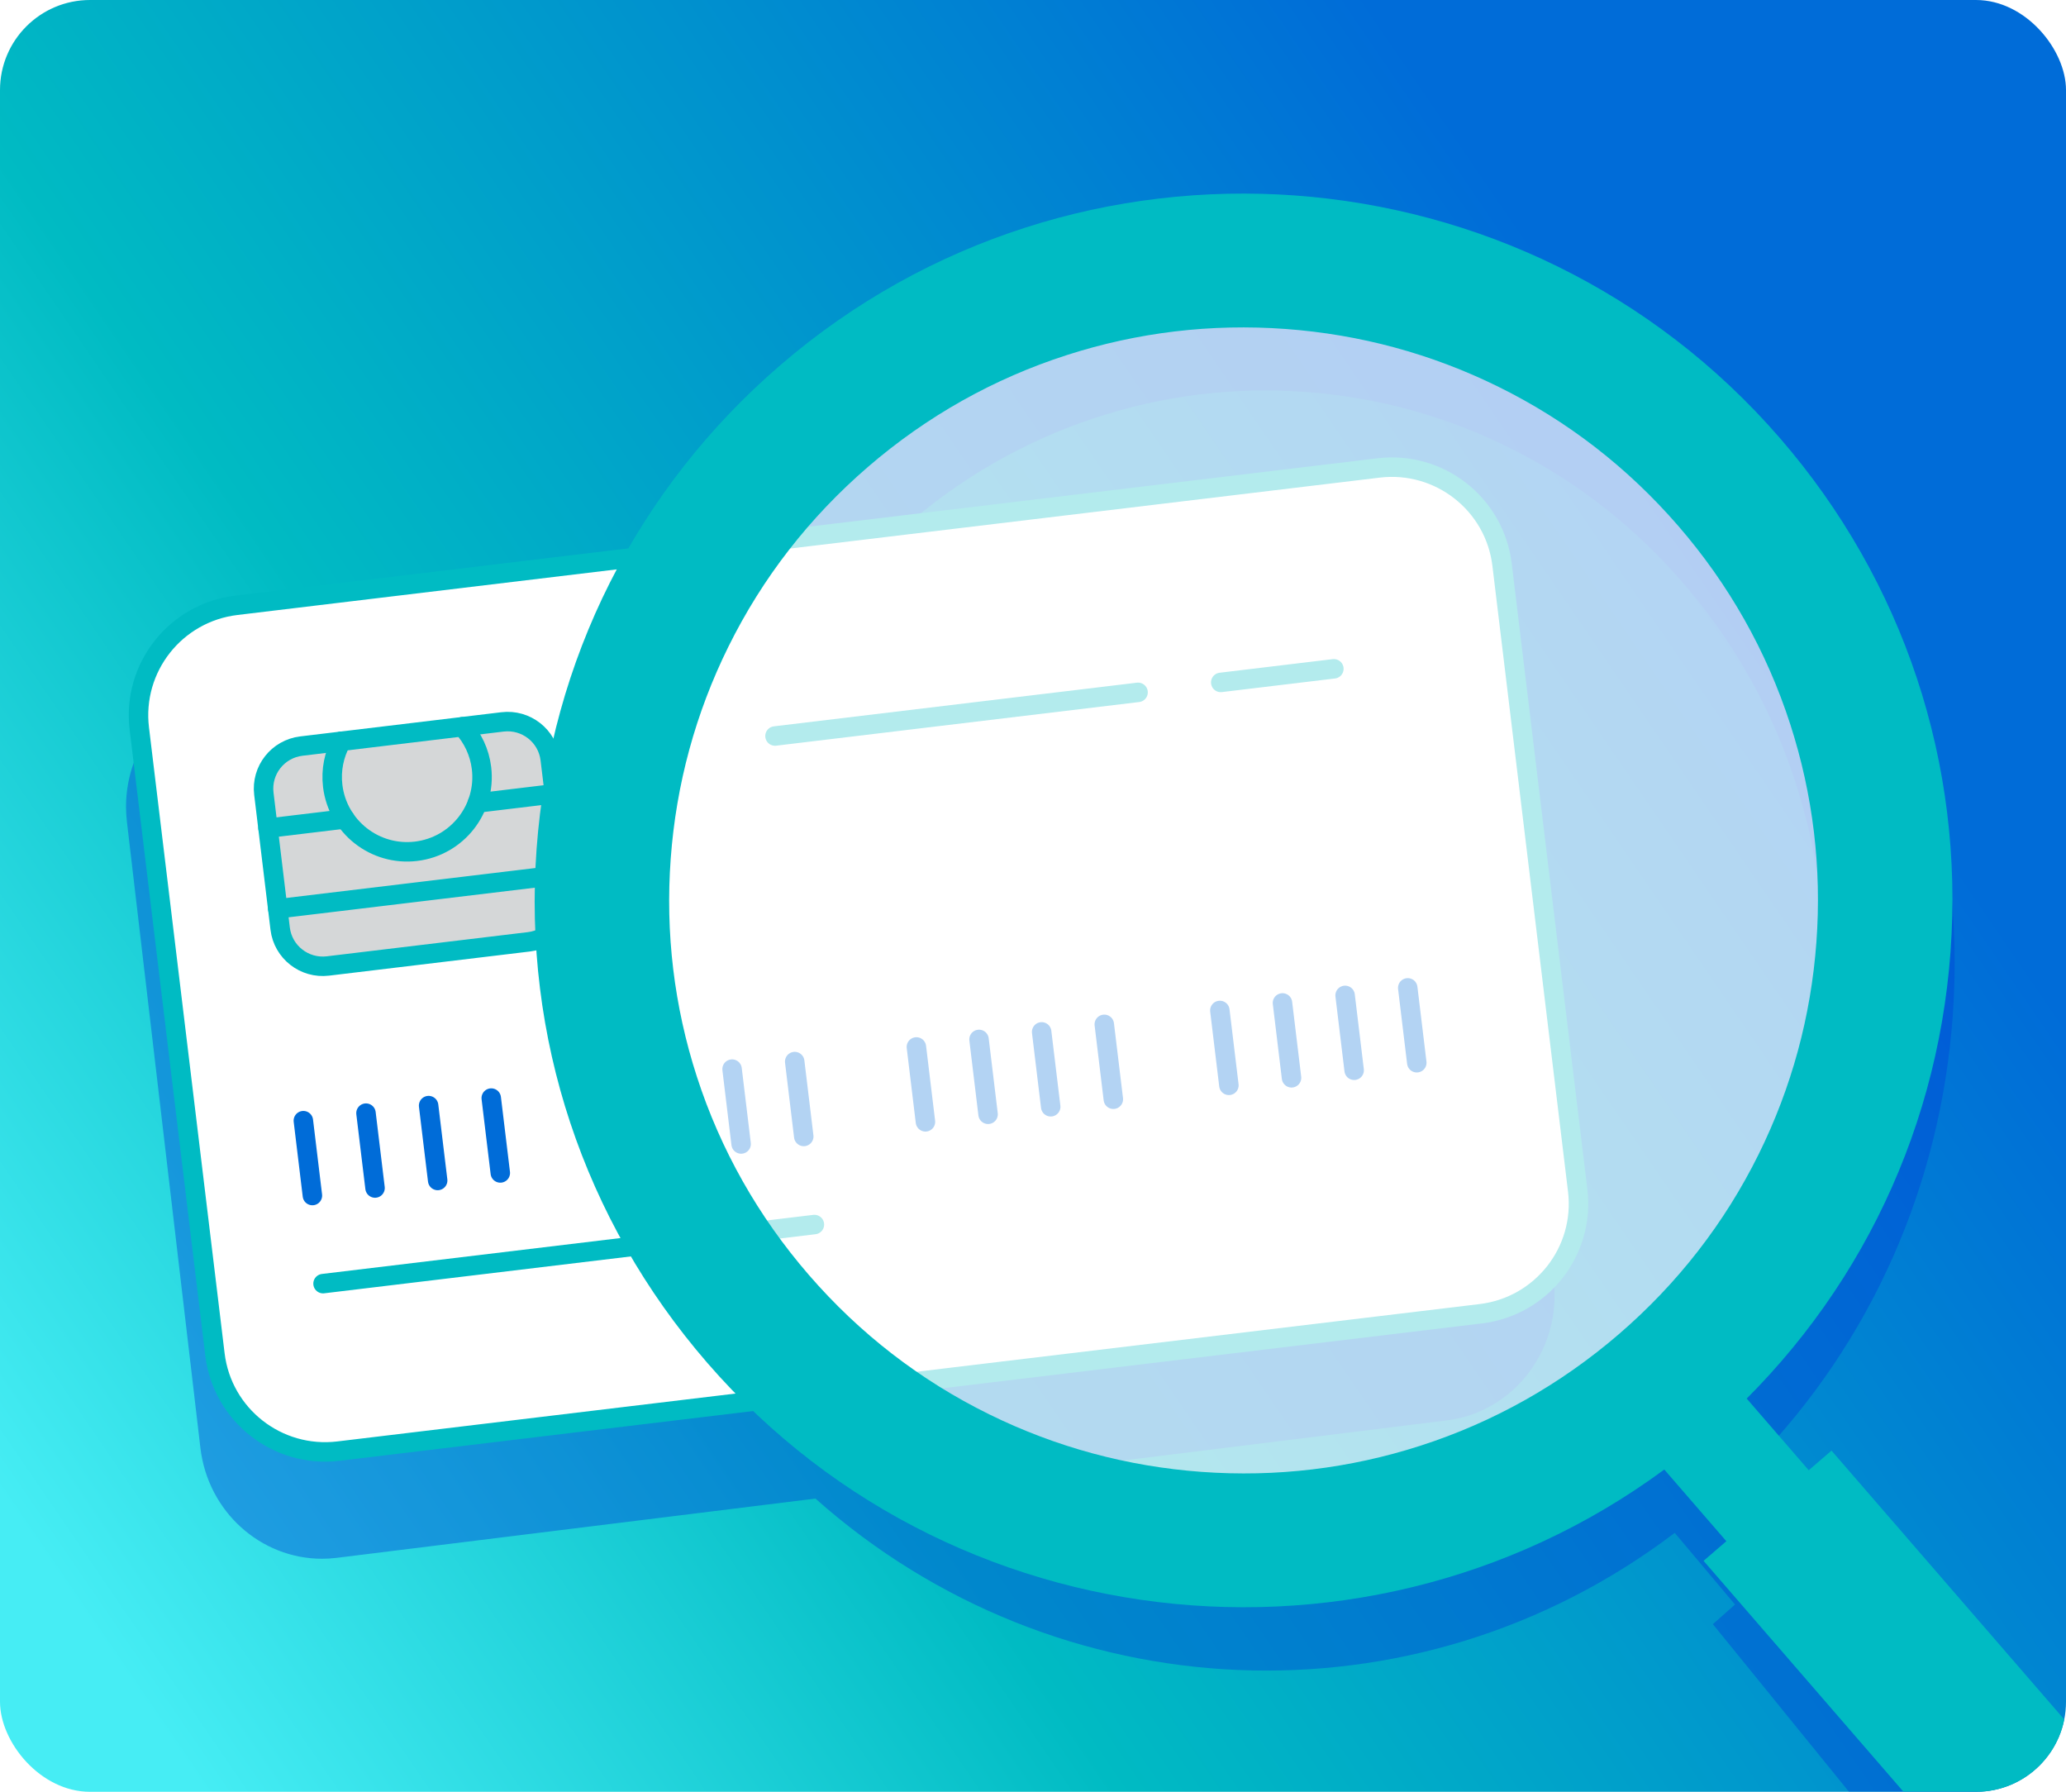
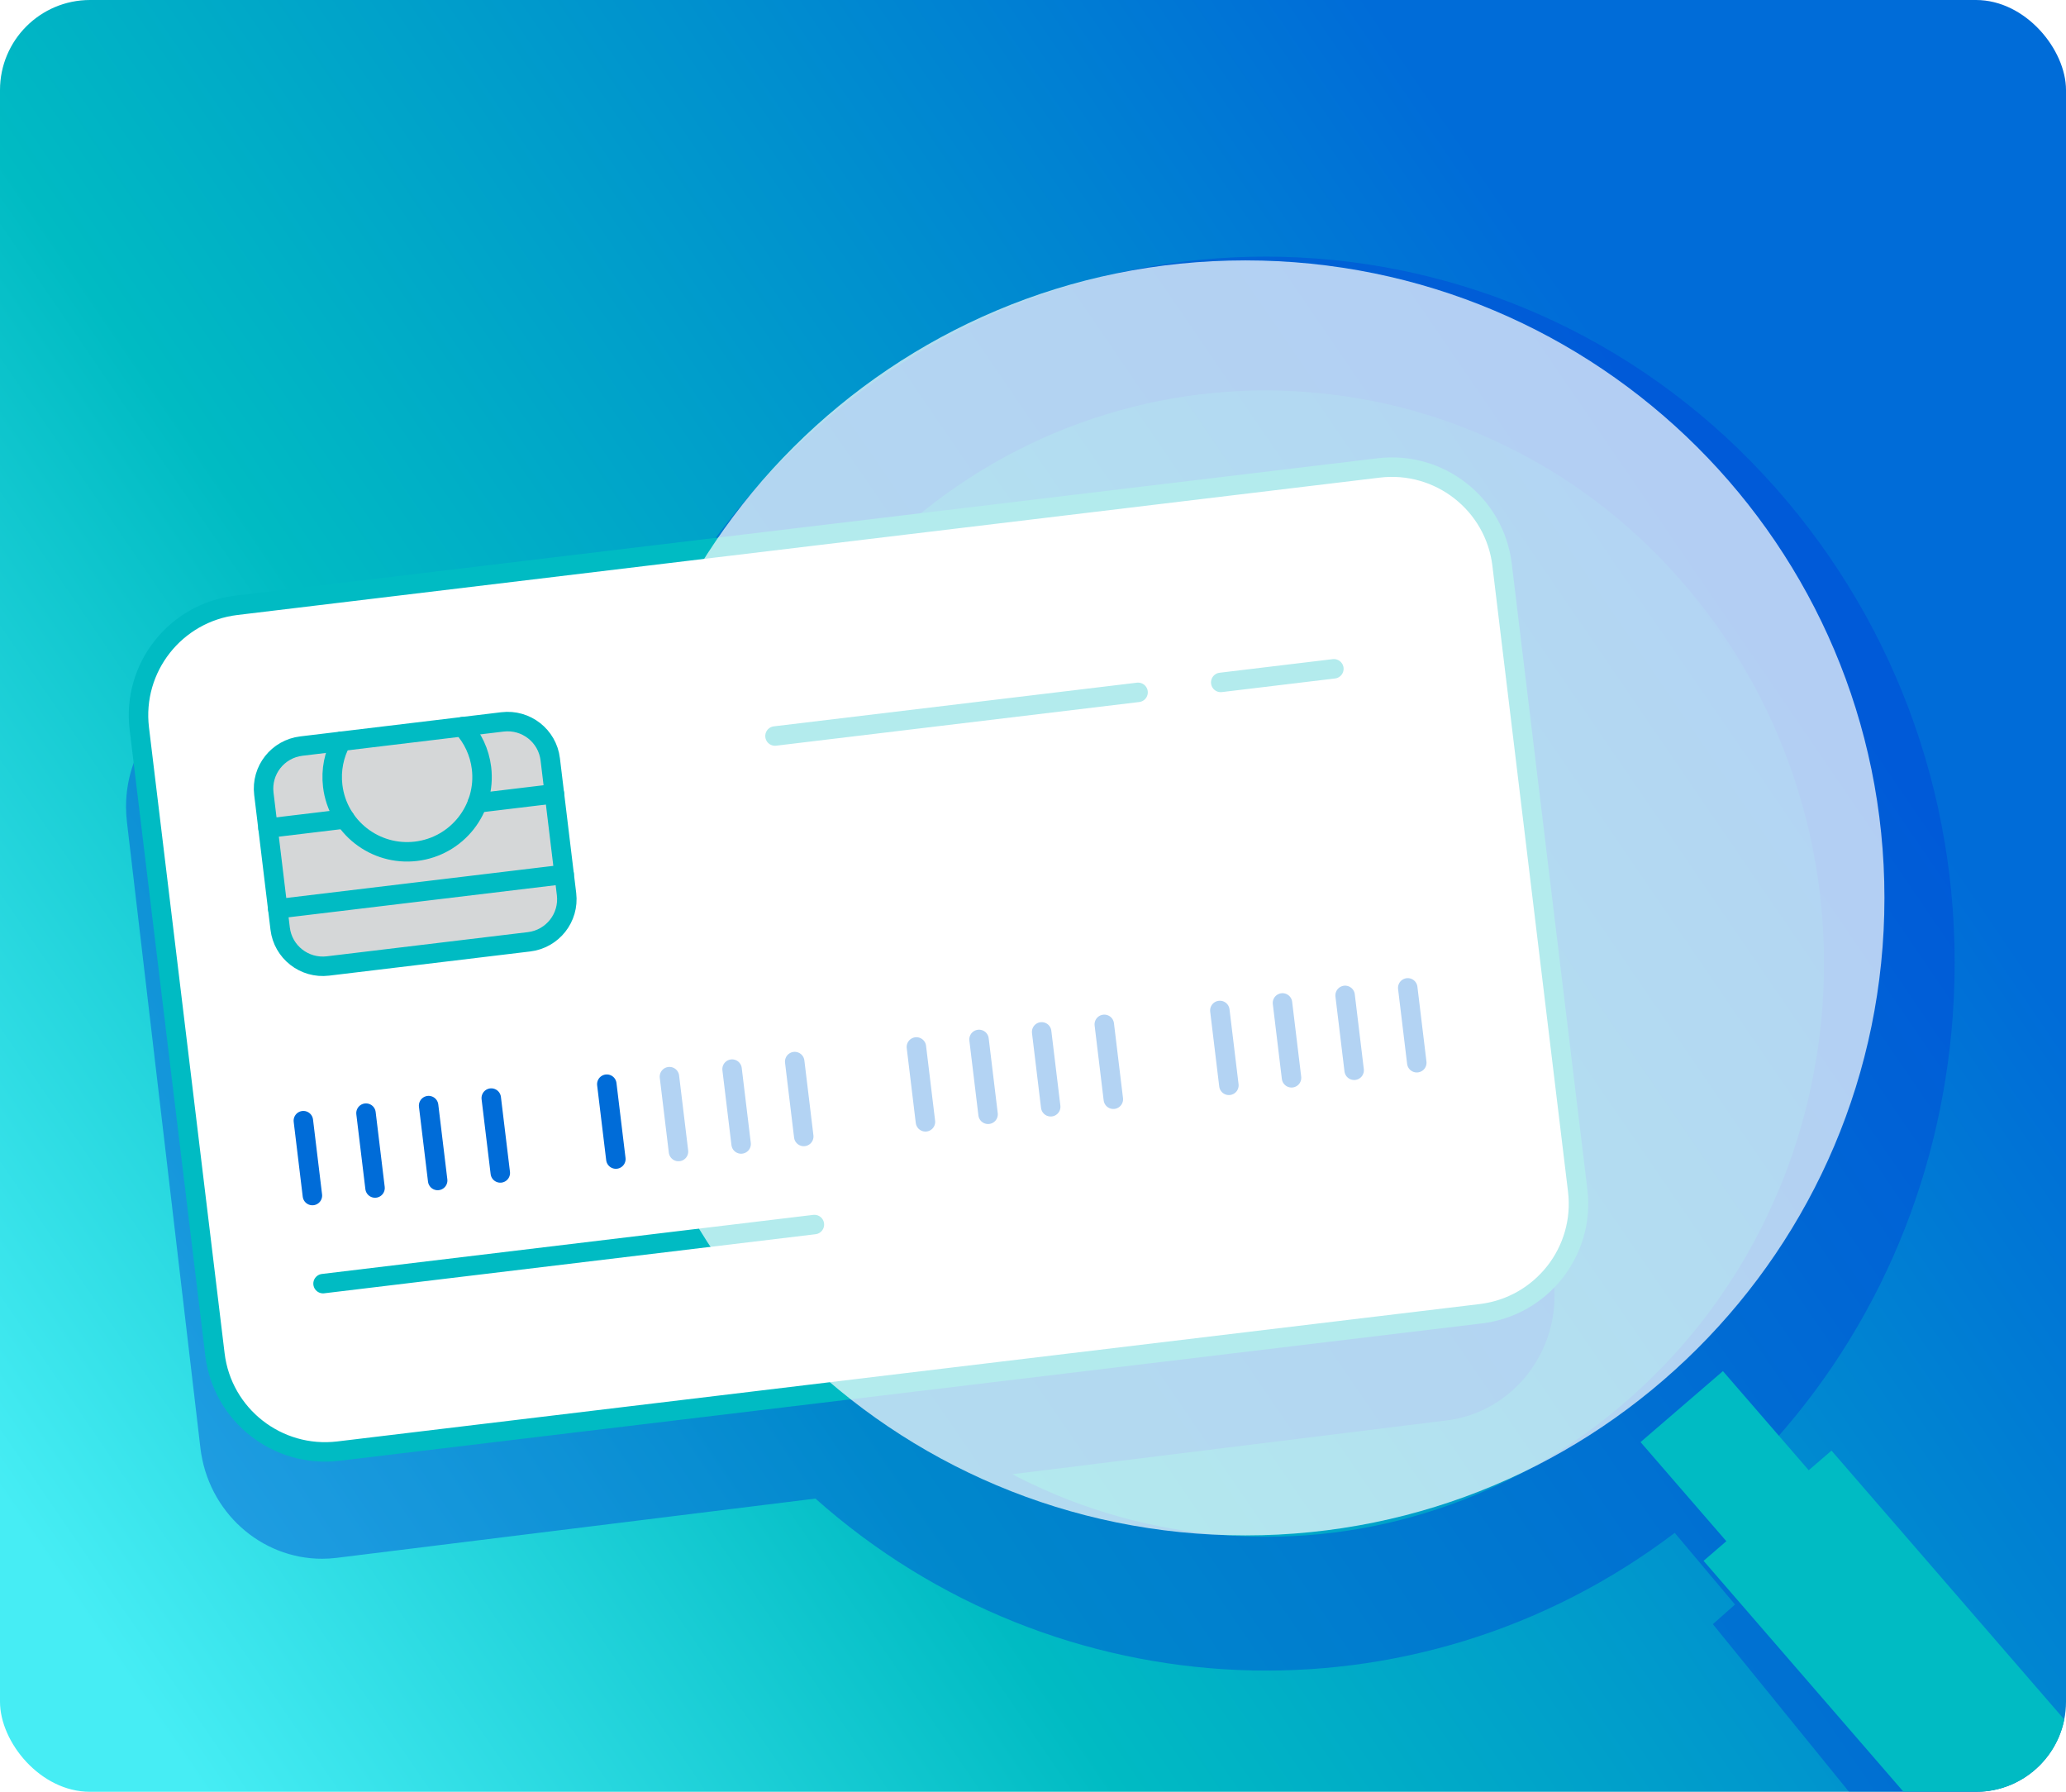
<svg xmlns="http://www.w3.org/2000/svg" width="459" height="398" viewBox="0 0 459 398" fill="none">
  <rect width="459" height="398" rx="20" fill="url(#paint0_linear_275_85)" />
  <g clip-path="url(#clip0_275_85)">
    <g filter="url(#filter0_f_275_85)">
      <path d="M408.164 336.276L403.247 340.636L389.859 324.716C415.642 298.123 431.154 263.327 433.85 225.509C436.834 183.656 423.767 143.115 397.056 111.354C341.915 45.788 245.107 38.511 181.256 95.132C166.844 107.912 155.095 123.023 146.352 139.75L51.985 151.43C45.08 152.283 39.064 155.738 34.805 160.709C30.542 165.678 28 172.191 28 179.172C28 180.289 28.065 181.417 28.198 182.551L44.522 321.606C45.352 328.696 48.717 334.873 53.558 339.247C58.397 343.624 64.739 346.235 71.539 346.235C72.626 346.235 73.725 346.168 74.829 346.031L181.165 332.869C234.713 380.489 314.386 384.239 372.076 340.484L385.465 356.405L380.548 360.765L410.789 398H459L408.164 336.276ZM362.287 310.388C349.62 321.621 335.19 329.97 319.396 335.204C304.142 340.259 288.265 342.211 272.206 341.003C256.147 339.796 240.716 335.492 226.341 328.209C225.865 327.968 225.407 327.698 224.935 327.451L321.394 315.512C328.299 314.659 334.315 311.204 338.574 306.233C342.837 301.264 345.379 294.751 345.379 287.77C345.379 286.653 345.314 285.525 345.181 284.391L328.857 145.336C328.027 138.246 324.662 132.069 319.821 127.695C314.982 123.318 308.64 120.707 301.84 120.707C300.753 120.707 299.654 120.774 298.55 120.911L183.996 135.09C188.829 128.827 194.236 123.003 200.227 117.69C212.894 106.458 227.325 98.109 243.118 92.875C258.372 87.819 274.249 85.868 290.308 87.075C306.367 88.282 321.798 92.587 336.173 99.869C351.056 107.409 364.149 117.827 375.087 130.834C386.026 143.841 394.157 158.659 399.254 174.876C404.177 190.54 406.078 206.844 404.902 223.333C403.726 239.823 399.534 255.669 392.443 270.429C385.1 285.712 374.954 299.156 362.287 310.388Z" fill="#0044D8" fill-opacity="0.43" />
    </g>
    <path d="M306.274 103.944L52.487 134.456C38.963 136.082 29.322 148.335 30.952 161.823L47.753 300.846C49.384 314.335 61.668 323.951 75.192 322.325L328.979 291.813C342.502 290.187 352.144 277.935 350.514 264.446L333.712 125.423C332.082 111.935 319.797 102.318 306.274 103.944Z" fill="white" stroke="#00BBC3" stroke-width="4.326" stroke-linecap="round" stroke-linejoin="round" />
    <path d="M67.397 248.927L69.406 265.558" stroke="#006CD8" stroke-width="4.326" stroke-linecap="round" stroke-linejoin="round" />
    <path d="M81.311 247.254L83.322 263.885" stroke="#006CD8" stroke-width="4.326" stroke-linecap="round" stroke-linejoin="round" />
    <path d="M95.226 245.581L97.236 262.212" stroke="#006CD8" stroke-width="4.326" stroke-linecap="round" stroke-linejoin="round" />
    <path d="M109.141 243.908L111.151 260.539" stroke="#006CD8" stroke-width="4.326" stroke-linecap="round" stroke-linejoin="round" />
    <path d="M134.814 240.821L136.824 257.453" stroke="#006CD8" stroke-width="4.326" stroke-linecap="round" stroke-linejoin="round" />
    <path d="M148.729 239.148L150.74 255.78" stroke="#006CD8" stroke-width="4.326" stroke-linecap="round" stroke-linejoin="round" />
    <path d="M162.644 237.475L164.654 254.107" stroke="#006CD8" stroke-width="4.326" stroke-linecap="round" stroke-linejoin="round" />
    <path d="M176.559 235.802L178.569 252.434" stroke="#006CD8" stroke-width="4.326" stroke-linecap="round" stroke-linejoin="round" />
    <path d="M203.594 232.552L205.604 249.184" stroke="#006CD8" stroke-width="4.326" stroke-linecap="round" stroke-linejoin="round" />
    <path d="M217.509 230.879L219.519 247.511" stroke="#006CD8" stroke-width="4.326" stroke-linecap="round" stroke-linejoin="round" />
    <path d="M231.423 229.206L233.433 245.838" stroke="#006CD8" stroke-width="4.326" stroke-linecap="round" stroke-linejoin="round" />
    <path d="M245.338 227.533L247.348 244.165" stroke="#006CD8" stroke-width="4.326" stroke-linecap="round" stroke-linejoin="round" />
    <path d="M271.012 224.447L273.022 241.078" stroke="#006CD8" stroke-width="4.326" stroke-linecap="round" stroke-linejoin="round" />
    <path d="M284.927 222.774L286.937 239.405" stroke="#006CD8" stroke-width="4.326" stroke-linecap="round" stroke-linejoin="round" />
    <path d="M298.841 221.101L300.851 237.732" stroke="#006CD8" stroke-width="4.326" stroke-linecap="round" stroke-linejoin="round" />
    <path d="M312.756 219.428L314.766 236.059" stroke="#006CD8" stroke-width="4.326" stroke-linecap="round" stroke-linejoin="round" />
    <path d="M172.18 163.486L252.843 153.788" stroke="#00BBC3" stroke-width="4.326" stroke-linecap="round" stroke-linejoin="round" />
    <path d="M271.21 151.58L296.343 148.559" stroke="#00BBC3" stroke-width="4.326" stroke-linecap="round" stroke-linejoin="round" />
    <path d="M71.772 285.124L180.934 272" stroke="#00BBC3" stroke-width="4.326" stroke-linecap="round" stroke-linejoin="round" />
    <path d="M117.539 209.195L72.851 214.567C67.622 215.196 62.871 211.477 62.241 206.261L58.62 176.305C57.99 171.089 61.718 166.351 66.948 165.722L75.841 164.653L111.635 160.35C116.865 159.721 121.616 163.44 122.246 168.656L125.867 198.611C126.497 203.828 122.768 208.566 117.539 209.195Z" fill="#D5D7D8" stroke="#00BBC3" stroke-width="4.326" stroke-linecap="round" stroke-linejoin="round" />
    <path d="M102.749 161.418C105.008 163.884 106.545 167.045 106.977 170.614C108.077 179.719 101.569 187.989 92.441 189.087C83.312 190.184 75.02 183.693 73.92 174.588C73.489 171.02 74.227 167.579 75.833 164.648" stroke="#00BBC3" stroke-width="4.326" stroke-linecap="round" stroke-linejoin="round" />
    <path d="M61.709 201.866L125.335 194.217" stroke="#00BBC3" stroke-width="4.326" stroke-linecap="round" stroke-linejoin="round" />
    <path d="M106.064 178.364L123.171 176.307" stroke="#00BBC3" stroke-width="4.326" stroke-linecap="round" stroke-linejoin="round" />
    <path d="M59.545 183.956L76.658 181.899" stroke="#00BBC3" stroke-width="4.326" stroke-linecap="round" stroke-linejoin="round" />
    <path d="M472.477 397.947L406.903 322.213L378.479 346.696L422.853 397.947H472.477Z" fill="#00BBC3" />
    <g style="mix-blend-mode:soft-light" opacity="0.7">
      <path d="M276.687 341.051C355.098 341.051 418.663 277.652 418.663 199.445C418.663 121.238 355.098 57.839 276.687 57.839C198.276 57.839 134.711 121.238 134.711 199.445C134.711 277.652 198.276 341.051 276.687 341.051Z" fill="white" />
    </g>
-     <path d="M173.348 81.124C141.511 108.546 122.286 146.692 119.215 188.536C116.144 230.38 129.594 270.912 157.088 302.666C213.844 368.217 313.487 375.492 379.208 318.883C411.045 291.461 430.27 253.315 433.341 211.471C436.412 169.627 422.962 129.095 395.468 97.341C338.712 31.791 239.069 24.515 173.348 81.124ZM403.545 209.296C402.335 225.782 398.02 241.624 390.72 256.381C383.162 271.66 372.719 285.101 359.682 296.331C346.644 307.561 331.79 315.908 315.534 321.141C299.833 326.195 283.491 328.146 266.962 326.939C250.433 325.732 234.55 321.428 219.754 314.148C204.435 306.61 190.959 296.194 179.7 283.19C168.44 270.186 160.071 255.371 154.825 239.158C149.757 223.497 147.802 207.198 149.012 190.712C150.222 174.225 154.536 158.384 161.836 143.626C169.394 128.348 179.837 114.907 192.875 103.676C205.913 92.446 220.766 84.099 237.022 78.867C252.723 73.812 269.065 71.862 285.594 73.069C302.123 74.275 318.007 78.579 332.803 85.86C348.121 93.398 361.597 103.813 372.857 116.817C384.116 129.821 392.485 144.636 397.731 160.849C402.799 176.51 404.754 192.81 403.545 209.296Z" fill="#00BBC3" />
    <path d="M382.766 304.757L364.678 320.337L390.713 350.406L408.801 334.826L382.766 304.757Z" fill="#00BBC3" />
    <path d="M409 334.84L390.698 350.605L364.478 320.322L382.78 304.558L409 334.84ZM390.727 350.207L408.601 334.811L382.751 304.956L364.877 320.352L390.727 350.207Z" fill="#00BBC3" />
  </g>
  <defs>
    <filter id="filter0_f_275_85" x="8" y="37" width="471" height="381" filterUnits="userSpaceOnUse" color-interpolation-filters="sRGB">
      <feGaussianBlur stdDeviation="10" />
    </filter>
    <linearGradient id="paint0_linear_275_85" x1="265.359" y1="-56.857" x2="-96.771" y2="190.856" gradientUnits="userSpaceOnUse">
      <stop stop-color="#006CD8" />
      <stop offset="0.617" stop-color="#00BBC3" />
      <stop offset="1" stop-color="#46EDF4" />
    </linearGradient>
    <clipPath id="clip0_275_85">
      <rect y="43" width="459" height="355" rx="20" fill="white" />
    </clipPath>
  </defs>
</svg>